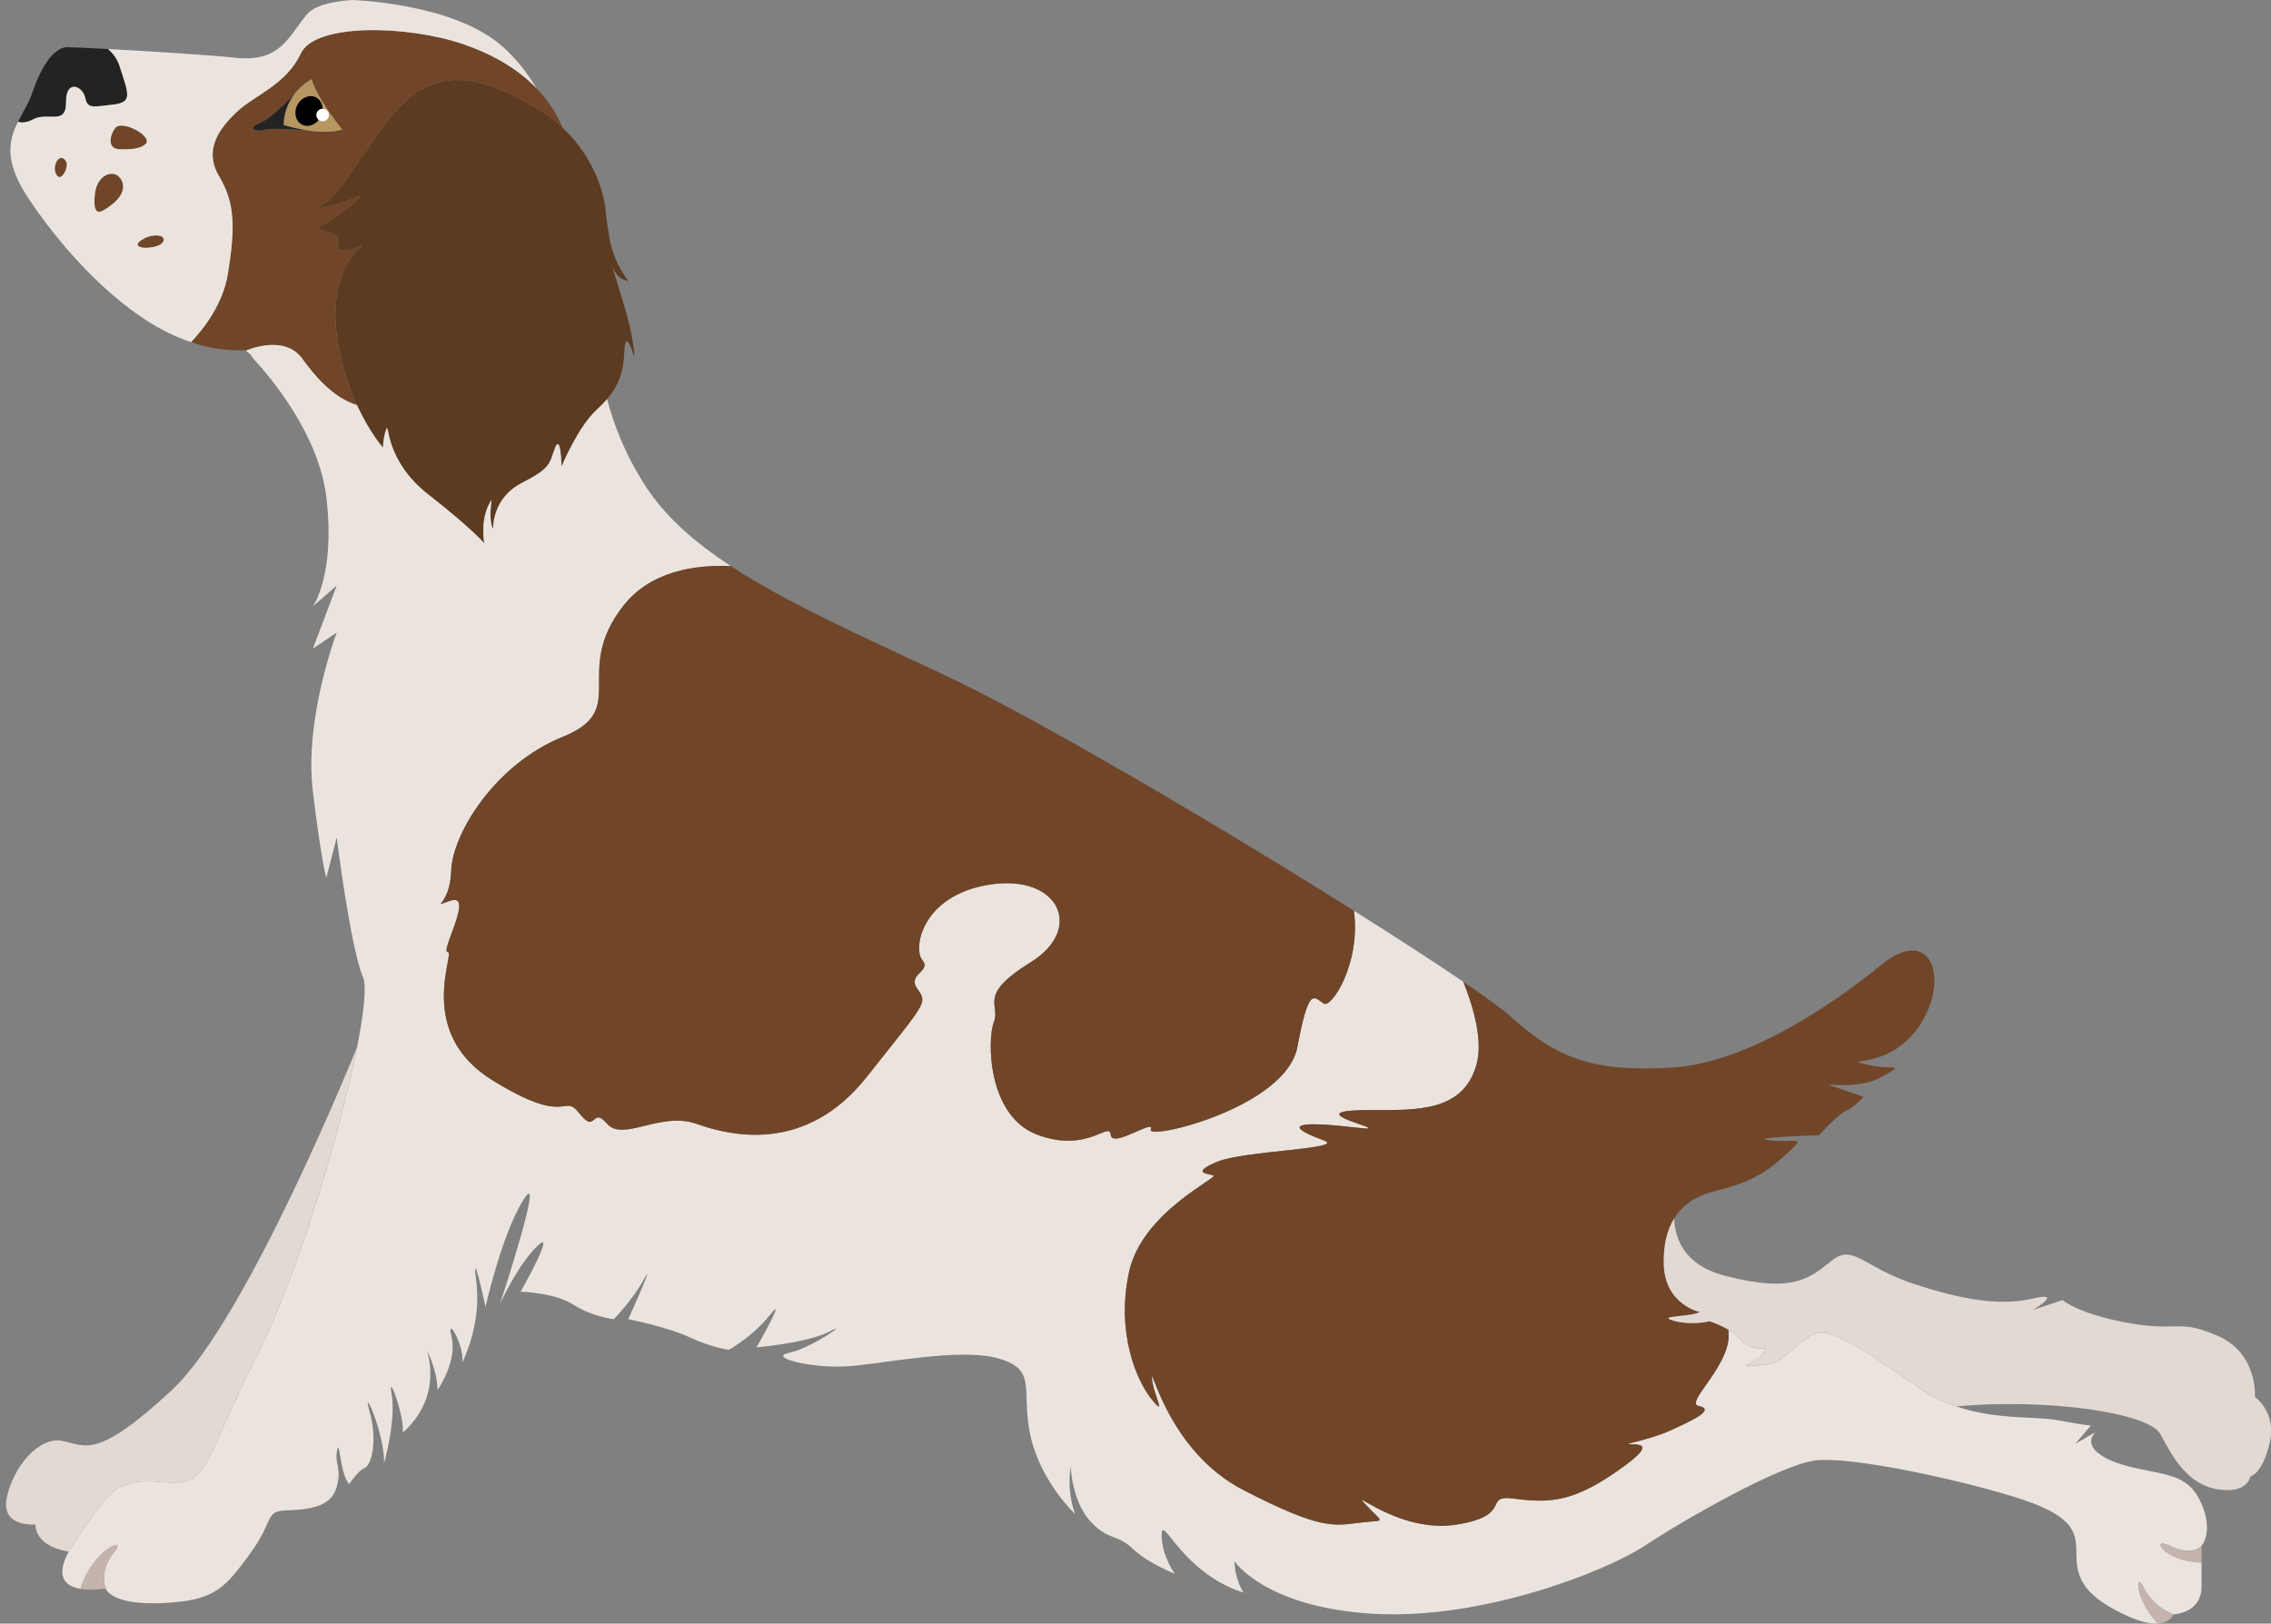
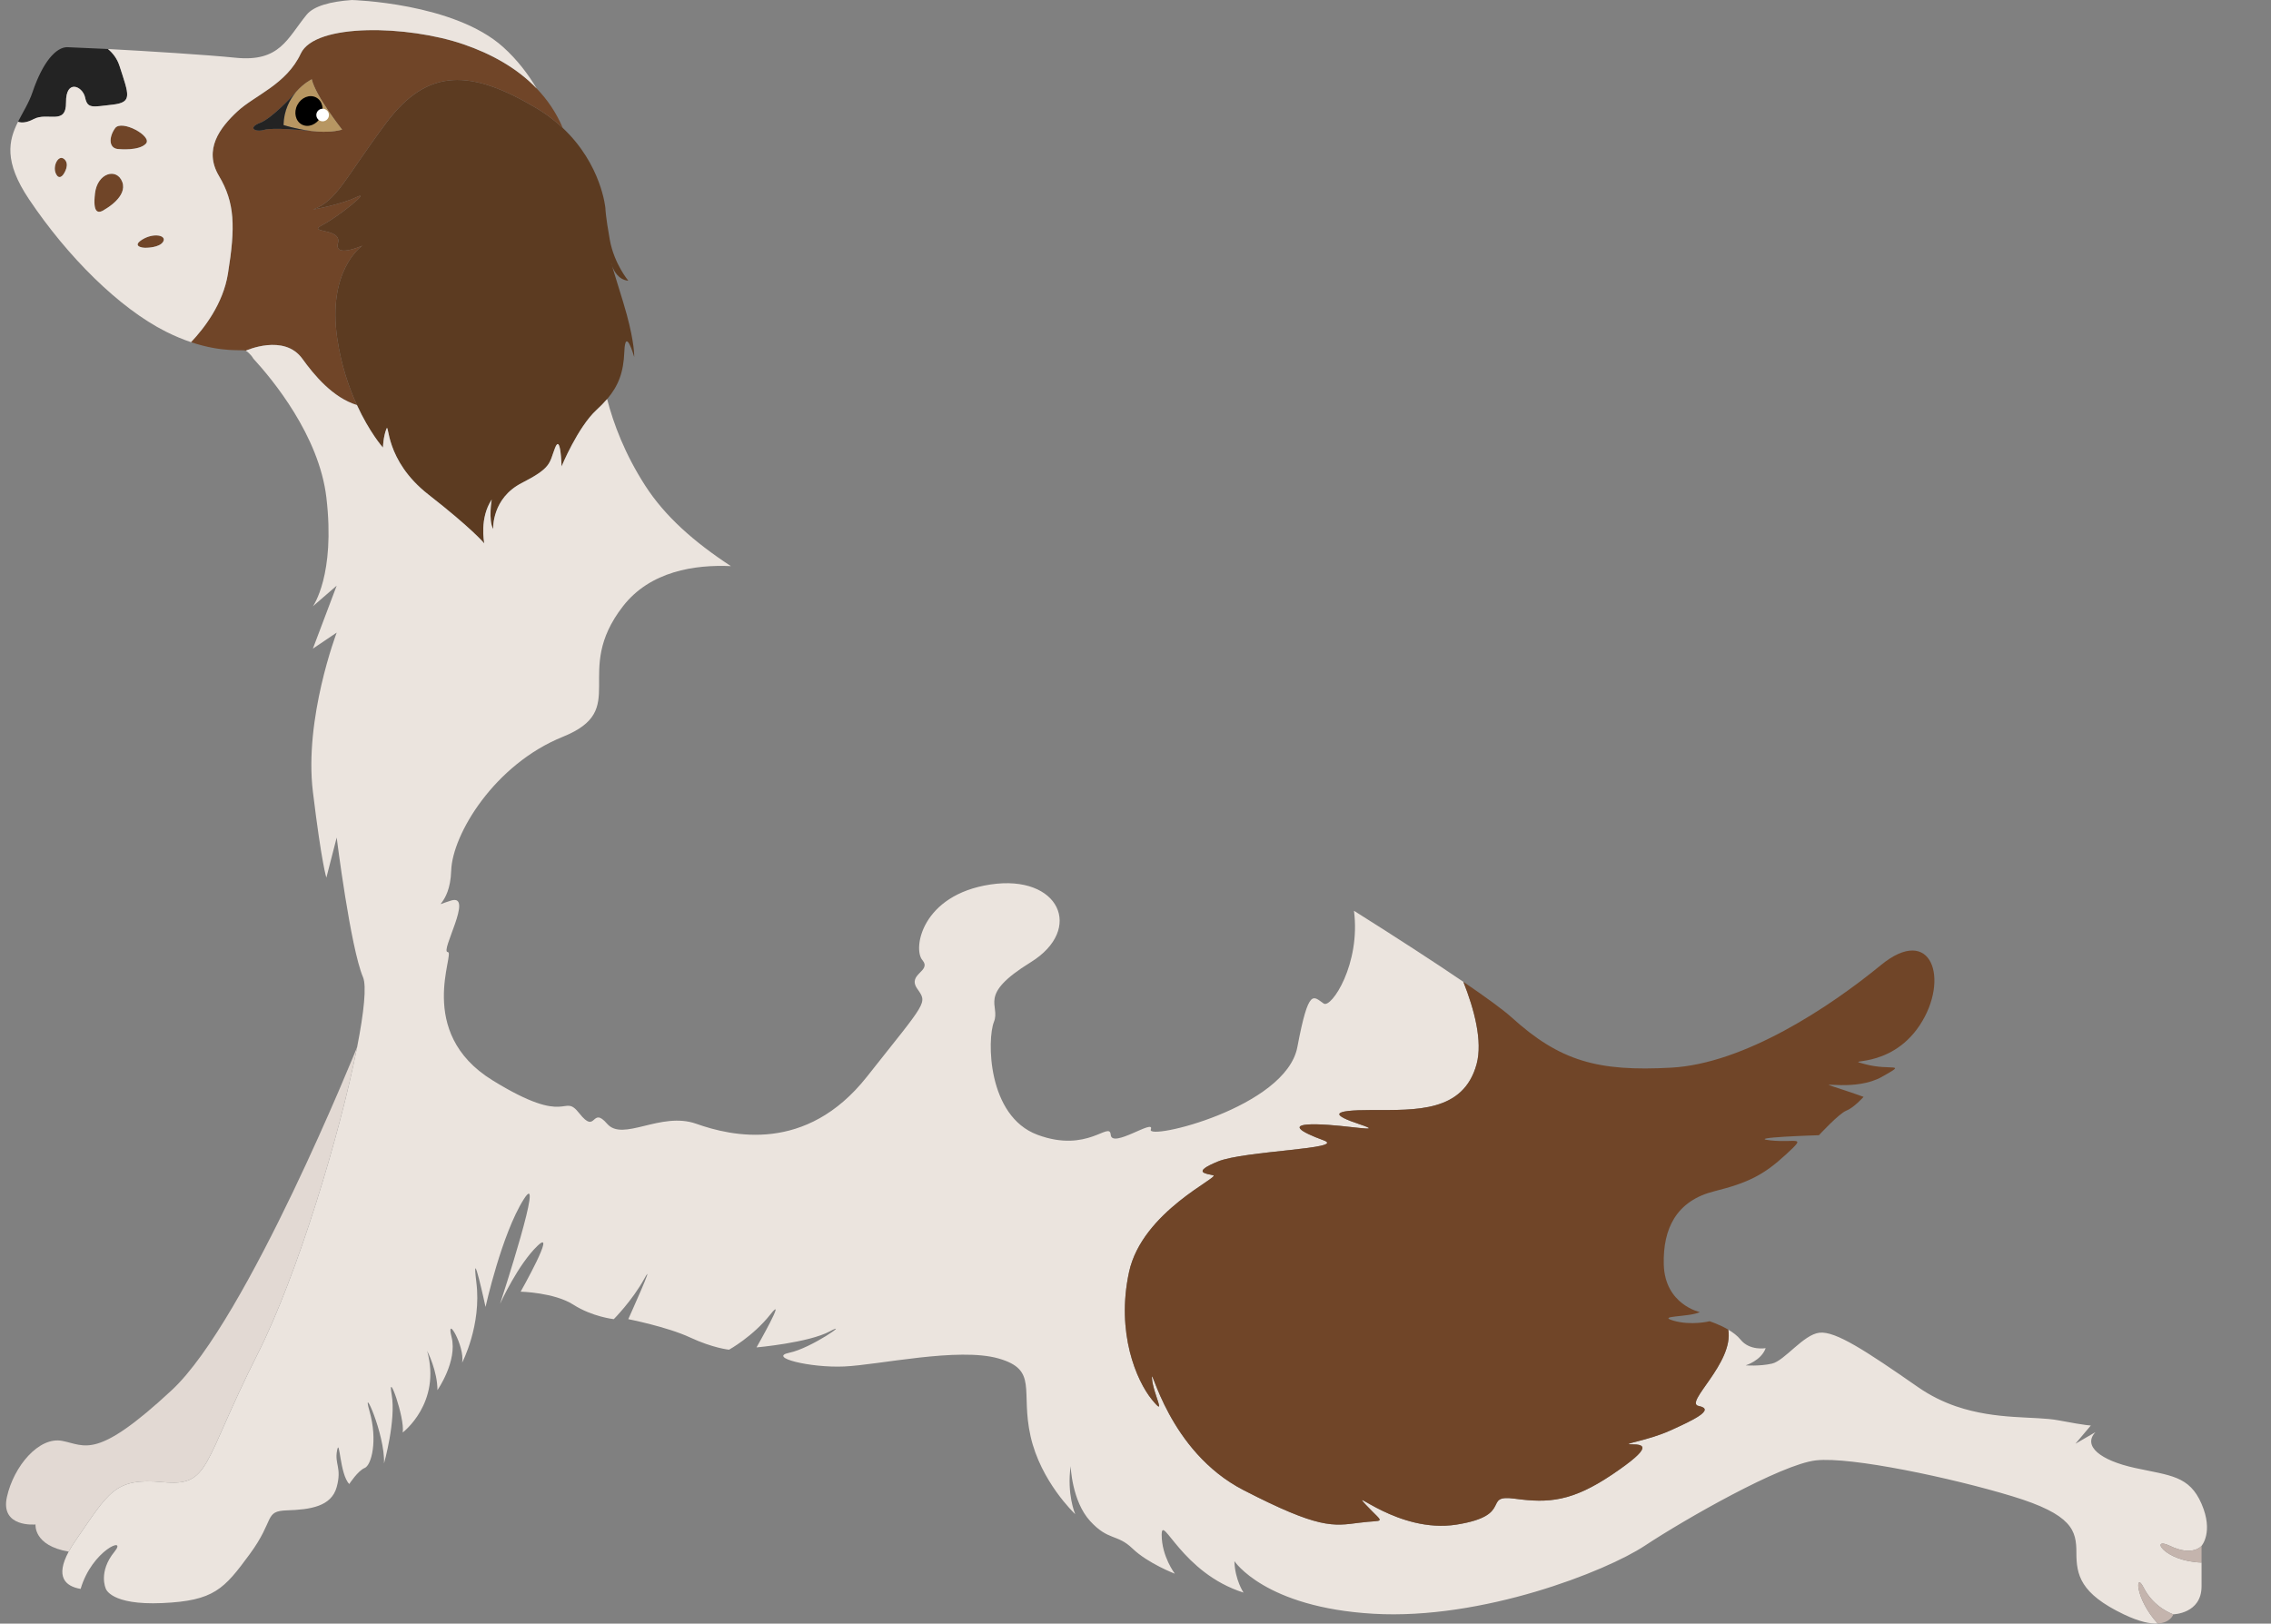
<svg xmlns="http://www.w3.org/2000/svg" height="457.7" preserveAspectRatio="xMidYMid meet" version="1.0" viewBox="-1.7 0.0 640.1 457.7" width="640.1" zoomAndPan="magnify">
  <rect x="-1.7" y="0.0" width="640.1" height="457.7" fill="#808080" stroke="none" />
  <defs>
    <clipPath id="a">
      <path d="M 15 97 L 621 97 L 621 457.68 L 15 457.68 Z M 15 97" />
    </clipPath>
    <clipPath id="b">
      <path d="M 600 446 L 611 446 L 611 457.68 L 600 457.68 Z M 600 446" />
    </clipPath>
    <clipPath id="c">
      <path d="M 467 343 L 638.43 343 L 638.43 421 L 467 421 Z M 467 343" />
    </clipPath>
  </defs>
  <g>
    <g id="change1_1">
      <path d="M 170.715 74.703 C 170.676 74.59 170.641 74.48 170.617 74.395 C 170.598 74.344 170.586 74.289 170.578 74.254 C 170.586 74.258 170.586 74.266 170.59 74.277 C 170.602 74.297 170.609 74.324 170.617 74.352 C 170.621 74.383 170.637 74.422 170.648 74.465 C 170.676 74.543 170.707 74.641 170.738 74.762 C 170.727 74.742 170.719 74.723 170.715 74.703 Z M 170.57 74.207 C 170.57 74.207 170.57 74.207 170.57 74.215 C 170.57 74.223 170.57 74.223 170.578 74.227 L 170.578 74.234 C 170.578 74.238 170.578 74.238 170.578 74.246 C 170.562 74.227 170.562 74.207 170.559 74.188 C 170.562 74.195 170.562 74.199 170.57 74.207 Z M 174.945 88.629 C 174.645 87.52 174.301 86.316 173.906 85.039 C 171.984 78.777 171.152 76.098 170.805 74.957 C 171.312 76.324 172.602 78.883 175.398 79.133 C 175.398 79.133 171.391 74.383 170.172 67.555 C 168.945 60.73 168.938 58.695 168.938 58.695 C 168.938 58.695 167.887 46.383 156.934 36.086 C 155.938 35.148 154.859 34.227 153.699 33.344 C 152.348 32.305 150.879 31.305 149.277 30.359 C 131.113 19.633 118.906 18.914 107.145 34.672 C 95.406 50.402 93.398 56.508 86.516 59.078 C 86.988 58.992 94.586 57.613 98.793 55.559 C 103.137 53.441 93.547 61.176 89.094 63.473 C 84.633 65.777 94.727 64.176 93.566 68.516 C 92.434 72.703 99.906 69.477 100.434 69.25 C 99.918 69.617 90.551 76.5 93.359 95.449 C 94.477 102.988 96.656 109.297 98.91 114.188 C 102.402 121.785 106.074 125.996 106.234 126.168 C 106.242 125.996 106.34 123.121 107.191 120.945 C 108.07 118.715 106.598 129.688 119.055 139.414 C 131.117 148.832 134.598 152.938 134.805 153.184 C 134.727 152.773 133.43 146.035 136.895 140.82 C 136.895 140.82 135.895 146.527 137.305 149.168 C 137.289 148.812 137 140.441 145.332 136.172 C 153.84 131.824 153.078 130.598 154.727 126.305 C 156.371 122.004 156.578 131.492 156.578 131.492 C 156.578 131.492 161.152 120.41 166.422 115.57 C 167.559 114.523 168.551 113.516 169.422 112.496 C 172.586 108.793 174.051 104.992 174.273 99.176 C 174.547 91.918 176.953 100.289 177.059 100.641 C 177.07 100.441 177.16 96.766 174.945 88.629" fill="#5c3b21" />
    </g>
    <g id="change2_1">
      <path d="M 170.578 74.246 C 170.562 74.227 170.562 74.207 170.559 74.188 C 170.562 74.195 170.562 74.199 170.57 74.207 C 170.57 74.207 170.562 74.215 170.57 74.215 C 170.57 74.223 170.57 74.234 170.578 74.246" fill="#c4b4ad" />
    </g>
    <g id="change2_2">
-       <path d="M 170.617 74.395 C 170.598 74.344 170.586 74.289 170.578 74.254 C 170.578 74.258 170.586 74.266 170.59 74.277 C 170.59 74.285 170.598 74.297 170.598 74.312 C 170.602 74.336 170.609 74.363 170.617 74.395" fill="#c4b4ad" />
-     </g>
+       </g>
    <g id="change2_3">
      <path d="M 170.578 74.227 C 170.57 74.234 170.578 74.238 170.578 74.246 C 170.562 74.227 170.562 74.207 170.559 74.188 C 170.562 74.195 170.562 74.199 170.57 74.207 C 170.57 74.207 170.562 74.215 170.57 74.215 C 170.57 74.223 170.57 74.223 170.578 74.227" fill="#c4b4ad" />
    </g>
    <g id="change2_4">
      <path d="M 170.648 74.465 C 170.676 74.543 170.707 74.641 170.738 74.762 C 170.727 74.742 170.719 74.723 170.715 74.703 C 170.676 74.59 170.641 74.48 170.617 74.395 C 170.598 74.344 170.586 74.289 170.578 74.254 C 170.57 74.254 170.578 74.246 170.578 74.246 C 170.586 74.254 170.586 74.266 170.59 74.277 C 170.59 74.285 170.598 74.297 170.598 74.312 C 170.602 74.324 170.602 74.336 170.617 74.352 C 170.621 74.383 170.637 74.422 170.648 74.465" fill="#c4b4ad" />
    </g>
    <g id="change3_1">
      <path d="M 86.027 36.918 C 86.027 36.918 85.98 36.91 85.902 36.898 C 85.863 36.898 85.82 36.898 85.77 36.887 C 85.73 36.879 85.691 36.879 85.652 36.871 C 83.754 36.691 75.156 35.906 72.805 36.598 C 70.168 37.359 67.996 36.016 71.645 34.609 C 75.008 33.312 80.824 26.961 81.715 25.977 C 81.793 25.895 81.832 25.848 81.832 25.848 C 83.941 23.422 86.18 22.344 86.18 22.344 C 87.215 27.031 94.727 36.543 94.727 36.543 C 92.012 37.293 88.848 37.242 86.027 36.918 Z M 149.566 24.945 C 143.996 19.137 136.711 15.148 128.949 12.488 C 113.305 7.109 87.117 6.414 83.07 15.109 C 79.023 23.801 70.129 26.836 65.223 31.398 C 60.324 35.957 55.559 42.121 60.031 49.621 C 64.5 57.129 64.688 63.879 62.543 77.164 C 61.176 85.672 55.816 92.578 52.141 96.457 C 61.227 99.512 66.883 98.438 67.547 98.848 C 67.547 98.848 67.551 98.852 67.559 98.859 C 67.559 98.859 78.352 93.965 83.516 101.129 C 86.812 105.707 92.082 112.105 98.91 114.188 C 96.656 109.297 94.477 102.988 93.359 95.449 C 90.551 76.5 99.918 69.617 100.434 69.25 C 99.906 69.477 92.434 72.703 93.566 68.516 C 94.727 64.176 84.633 65.777 89.094 63.473 C 93.547 61.176 103.137 53.441 98.793 55.559 C 94.586 57.613 86.988 58.992 86.516 59.078 C 93.398 56.508 95.406 50.402 107.145 34.672 C 118.906 18.914 131.113 19.633 149.277 30.359 C 150.879 31.305 152.348 32.305 153.699 33.344 C 154.859 34.227 155.938 35.148 156.934 36.086 C 155.109 31.781 152.594 28.094 149.566 24.945" fill="#704528" />
    </g>
    <g id="change4_1">
-       <path d="M 30.031 29.504 C 24.32 30.148 22.969 30.703 22.293 27.5 C 21.613 24.301 16.852 22.176 16.914 28.828 C 16.98 35.48 11.738 31.477 7.773 33.582 C 6.008 34.523 4.504 34.73 3.379 34.328 C 4.75 31.602 6.438 29.035 7.445 26.043 C 10.414 17.25 14.172 13.312 17.219 13.301 C 18.27 13.293 22.777 13.492 28.734 13.816 L 28.738 13.816 C 30.16 15.02 31.336 16.559 31.98 18.566 C 34.629 26.777 35.738 28.855 30.031 29.504" fill="#232323" />
+       <path d="M 30.031 29.504 C 24.32 30.148 22.969 30.703 22.293 27.5 C 21.613 24.301 16.852 22.176 16.914 28.828 C 16.98 35.48 11.738 31.477 7.773 33.582 C 6.008 34.523 4.504 34.73 3.379 34.328 C 4.75 31.602 6.438 29.035 7.445 26.043 C 10.414 17.25 14.172 13.312 17.219 13.301 L 28.738 13.816 C 30.16 15.02 31.336 16.559 31.98 18.566 C 34.629 26.777 35.738 28.855 30.031 29.504" fill="#232323" />
    </g>
    <g id="change3_2">
      <path d="M 39.43 40.492 C 37.5 42.586 31.898 42.035 31.898 42.035 C 28.863 42.023 28.914 38.676 30.742 36.137 C 32.562 33.594 41.352 38.398 39.43 40.492" fill="#704528" />
    </g>
    <g id="change3_3">
      <path d="M 28.074 58.898 C 25.996 60.375 24.402 60.297 25.074 54.516 C 25.738 48.73 31.238 47.195 32.77 51.305 C 34.297 55.41 28.074 58.898 28.074 58.898" fill="#704528" />
    </g>
    <g id="change3_4">
      <path d="M 16.352 48.867 C 16 49.523 14.867 50.867 13.992 48.809 C 13.113 46.742 14.793 43.418 16.426 44.871 C 18.059 46.316 16.352 48.867 16.352 48.867" fill="#704528" />
    </g>
    <g id="change3_5">
      <path d="M 44.309 68.09 C 43.34 69.863 39.434 69.844 39.434 69.844 C 38.32 69.914 35.375 69.355 38.5 67.469 C 41.625 65.586 45.289 66.312 44.309 68.09" fill="#704528" />
    </g>
    <g id="change5_1">
      <path d="M 94.727 36.543 C 92.012 37.293 88.848 37.242 86.027 36.918 C 86.027 36.918 85.98 36.91 85.902 36.898 C 85.863 36.898 85.82 36.898 85.77 36.887 C 85.73 36.879 85.691 36.879 85.652 36.871 C 81.52 36.344 78.211 35.246 78.211 35.246 C 78.32 31.09 79.961 28.055 81.715 25.977 C 81.793 25.895 81.832 25.848 81.832 25.848 C 83.941 23.422 86.18 22.344 86.18 22.344 C 87.215 27.031 94.727 36.543 94.727 36.543" fill="#b79662" />
    </g>
    <g id="change4_2">
      <path d="M 85.652 36.871 C 83.754 36.691 75.156 35.906 72.805 36.598 C 70.168 37.359 67.996 36.016 71.645 34.609 C 75.008 33.312 80.824 26.961 81.715 25.977 C 79.961 28.055 78.32 31.09 78.211 35.246 C 78.211 35.246 81.52 36.344 85.652 36.871" fill="#232323" />
    </g>
    <g clip-path="url(#a)" id="change6_2">
      <path d="M 618.828 440.477 L 618.828 447.168 C 618.828 454.914 610.867 455.07 610.867 455.07 C 610.867 455.07 605.383 453.301 602.477 447.492 C 600.16 442.852 599.895 450.469 606.469 457.664 C 604.375 457.781 601.316 457.195 596.883 455.07 C 584.617 449.203 583.547 443.941 583.547 437.703 C 583.547 431.465 582.469 426.949 565.473 421.785 C 548.473 416.621 520.07 410.59 510.176 411.668 C 500.281 412.746 472.898 428.453 461.926 435.715 C 450.953 442.977 416.098 456.691 385.438 454.914 C 354.777 453.141 346.223 440.07 346.223 440.07 C 346.387 445.395 348.805 448.945 348.805 448.945 C 331.379 443.457 325.73 426.516 325.73 432.648 C 325.73 438.781 329.441 443.621 329.441 443.621 C 329.441 443.621 321.855 440.715 317.5 436.52 C 313.145 432.324 310.723 434.422 305.559 428.773 C 300.395 423.125 300.07 413.281 300.07 413.281 C 298.969 421.176 301.262 426.598 301.355 426.832 C 301.059 426.555 291.637 417.602 288.777 404.891 C 285.871 391.98 291.035 386.172 279.738 382.945 C 268.445 379.719 245.961 384.773 236.281 385.203 C 226.598 385.637 214.547 382.621 220.789 381.332 C 227.023 380.039 238.219 372.082 232.188 375.309 C 226.164 378.535 211.531 379.828 211.531 379.828 C 211.531 379.828 220.355 364.336 215.406 370.57 C 210.461 376.812 203.785 380.473 203.785 380.473 C 203.785 380.473 199.27 380.039 192.812 377.027 C 186.359 374.02 175.387 371.863 175.387 371.863 C 175.387 371.863 183.352 354.223 179.902 360.465 C 176.465 366.699 171.301 371.863 171.301 371.863 C 171.301 371.863 165.277 371.219 159.895 367.777 C 154.516 364.336 145.051 364.117 145.051 364.117 C 145.051 364.117 155.375 345.832 149.785 351.207 C 144.363 356.422 139.551 366.887 139.254 367.531 C 139.664 366.266 152.047 328.359 145.914 338.086 C 139.672 347.98 135.152 368.422 135.152 368.422 C 135.152 368.422 131.066 349.492 132.57 361.535 C 134.074 373.586 128.559 384.125 128.559 384.125 C 129.383 379.504 123.855 370.145 125.582 376.922 C 127.297 383.699 121.598 391.871 121.598 391.871 C 121.598 386.559 118.875 381.145 118.699 380.816 C 122.766 395.539 111.809 403.812 111.809 403.812 C 112.453 399.617 107.398 385.742 108.688 393.059 C 109.98 400.375 106.539 412.527 106.539 412.527 C 106.863 404.246 100.086 389.512 102.445 397.789 C 104.816 406.074 102.988 413.07 101.086 413.82 C 99.188 414.574 96.746 418.336 96.746 418.336 C 94.055 415.652 94.055 405 93.309 408.875 C 92.551 412.746 94.703 413.715 93.199 419.203 C 91.695 424.688 85.773 425.547 79.211 425.762 C 72.652 425.98 75.879 428.344 68.668 438.133 C 61.461 447.926 58.664 451.258 44.031 451.902 C 29.406 452.547 28.113 447.816 28.113 447.816 C 28.113 447.816 25.906 443.117 30.586 437.398 C 34.309 432.848 24.242 436.945 21.027 447.906 C 16.656 447.168 13.848 444.457 17.664 437.398 C 18.188 436.438 18.832 435.391 19.613 434.262 C 28.973 420.707 30.586 416.512 44.141 417.801 C 57.695 419.094 55.113 412.961 70.93 381.656 C 82.16 359.426 94.199 319.465 98.961 295.156 C 100.918 285.219 101.645 277.906 100.621 275.473 C 97.07 267.082 93.199 236.102 93.199 236.102 L 90.293 247.395 C 90.293 247.395 89.004 243.844 86.492 223.191 C 83.98 202.535 93.199 178.328 93.199 178.328 L 86.492 182.848 L 93.199 165.098 L 86.492 170.906 C 86.492 170.906 92.875 162.191 90.293 140.246 C 88.238 122.781 75.039 106.887 69.742 101.129 C 69.734 101.125 69.734 101.117 69.727 101.113 C 68.863 99.672 67.883 99.059 67.559 98.859 C 67.559 98.859 78.352 93.965 83.516 101.129 C 86.812 105.707 92.082 112.105 98.91 114.188 C 102.402 121.785 106.074 125.996 106.234 126.168 C 106.242 125.996 106.34 123.121 107.191 120.945 C 108.07 118.715 106.598 129.688 119.055 139.414 C 131.117 148.832 134.598 152.938 134.805 153.184 C 134.727 152.773 133.43 146.035 136.895 140.82 C 136.895 140.82 135.895 146.527 137.305 149.168 C 137.289 148.812 137 140.441 145.332 136.172 C 153.84 131.824 153.078 130.598 154.727 126.305 C 156.371 122.004 156.578 131.492 156.578 131.492 C 156.578 131.492 161.152 120.41 166.422 115.57 C 167.559 114.523 168.551 113.516 169.422 112.496 C 171.203 119.418 174.41 127.977 180.176 136.922 C 185.707 145.508 193.879 152.758 204.305 159.586 C 194.176 159.133 181.582 160.98 173.883 170.906 C 159.359 189.625 176.129 199.953 156.934 207.699 C 137.734 215.445 125.793 235.133 125.473 245.461 C 125.148 255.785 119.016 255.785 125.473 253.852 C 131.926 251.914 122.242 268.375 124.504 268.375 C 126.762 268.375 115.145 290.965 137.09 304.52 C 159.035 318.074 156.777 307.746 161.617 313.879 C 166.461 320.012 164.961 311.621 169.422 316.785 C 173.883 321.949 184.531 313.234 194.535 316.785 C 204.543 320.336 225.52 325.176 242.625 303.551 C 259.73 281.93 259.73 282.898 256.824 278.703 C 253.922 274.504 261.008 273.859 258.27 270.633 C 255.535 267.406 258.117 252.238 277.48 249.332 C 296.844 246.426 303.945 261.918 288.777 271.277 C 273.609 280.637 280.387 283.219 278.449 288.062 C 276.512 292.902 276.512 314.602 290.715 319.891 C 304.914 325.176 311.047 315.895 311.367 319.891 C 311.691 323.883 323.953 315.172 322.664 318.398 C 321.371 321.625 360.746 312.254 363.973 295.156 C 367.203 278.055 368.492 280.961 371.398 282.898 C 373.547 284.328 381.875 271.73 379.93 256.742 C 392.031 264.359 402.742 271.312 410.758 276.77 C 413.805 284.445 416.258 293.508 414.484 300.004 C 410.77 313.559 397.379 312.91 385.113 312.91 C 372.848 312.91 373.816 314.363 381.562 316.945 C 389.309 319.527 377.852 317.105 369.461 316.945 C 361.07 316.785 364.781 319.043 371.398 321.465 C 378.016 323.883 348.969 324.367 341.543 327.434 C 334.121 330.5 338.156 330.824 340.254 331.309 C 342.352 331.789 320.242 341.473 316.531 358.578 C 312.82 375.684 318.629 389.238 322.988 394.562 C 327.344 399.891 323.309 392.984 322.988 388.527 C 322.664 384.074 327.504 409.094 348.805 420.066 C 370.105 431.035 373.98 430.227 381.402 429.258 C 388.824 428.289 388.664 429.902 383.34 424.258 C 378.016 418.609 392.375 432.395 408.836 429.781 C 425.297 427.16 415.773 421.191 425.297 422.48 C 434.816 423.773 441.434 423.289 452.891 415.543 C 464.348 407.797 461.766 407.152 458.215 407.152 C 454.664 407.152 462.57 406.184 469.027 403.277 C 475.48 400.375 481.934 397.309 477.094 396.34 C 472.82 395.488 487.035 384.312 485.43 374.824 C 486.73 375.594 488.004 376.535 488.875 377.621 C 491.457 380.848 495.973 380.039 495.973 380.039 C 494.684 383.59 490.328 384.883 490.328 384.883 C 490.328 384.883 494.199 385.203 497.75 384.398 C 501.301 383.59 506.625 376.168 511.145 375.684 C 515.66 375.199 524.055 380.688 538.898 391.016 C 542.461 393.492 546.082 395.223 549.664 396.457 C 549.664 396.457 549.672 396.449 549.68 396.457 C 561.051 400.348 571.934 399.148 578.434 400.375 C 586.984 401.988 587.633 401.824 587.633 401.824 L 583.273 406.988 L 588.922 403.711 C 585.266 407.582 590.215 411.668 600.109 413.82 C 610.012 415.977 615.387 415.977 618.828 423.934 C 622.273 431.891 618.828 435.766 618.828 435.766 C 618.828 435.766 616.355 438.883 609.902 435.766 C 604.199 433.008 608.066 440.117 618.828 440.477" fill="#ebe4de" />
    </g>
    <g clip-path="url(#b)" id="change2_7">
      <path d="M 610.867 455.07 C 610.867 455.07 610.164 457.457 606.469 457.664 C 599.895 450.469 600.16 442.852 602.477 447.492 C 605.383 453.301 610.867 455.07 610.867 455.07" fill="#c4b4ad" />
    </g>
    <g id="change2_5">
      <path d="M 618.828 435.766 C 618.828 435.766 618.828 437.293 618.828 440.477 C 608.066 440.117 604.199 433.008 609.902 435.766 C 616.355 438.883 618.828 435.766 618.828 435.766" fill="#c4b4ad" />
    </g>
    <g id="change3_6">
      <path d="M 539.383 289.027 C 530.828 301.938 516.789 298.066 524.055 300.004 C 531.312 301.938 536.156 299.355 528.73 303.551 C 521.309 307.746 510.016 304.684 515.016 306.297 C 520.02 307.91 523.566 309.199 523.566 309.199 C 523.566 309.199 520.824 312.266 518.727 313.074 C 516.629 313.879 510.98 320.012 510.98 320.012 C 510.98 320.012 489.844 320.656 497.266 321.465 C 504.688 322.27 507.754 319.852 501.621 325.5 C 495.488 331.145 491.133 333.406 481.449 335.824 C 476.309 337.109 472.535 339.672 470.168 343.48 C 470.168 343.488 470.168 343.488 470.168 343.488 C 468.086 346.852 467.102 351.188 467.25 356.48 C 467.574 367.777 477.418 369.875 477.418 369.875 C 474.512 371.328 464.992 370.844 469.992 372.293 C 474.996 373.746 480.16 372.457 480.16 372.457 C 480.16 372.457 482.859 373.309 485.43 374.824 C 487.035 384.312 472.82 395.488 477.094 396.34 C 481.934 397.309 475.48 400.375 469.027 403.277 C 462.57 406.184 454.664 407.152 458.215 407.152 C 461.766 407.152 464.348 407.797 452.891 415.543 C 441.434 423.289 434.816 423.773 425.297 422.48 C 415.773 421.191 425.297 427.16 408.836 429.781 C 392.375 432.395 378.016 418.609 383.34 424.258 C 388.664 429.902 388.824 428.289 381.402 429.258 C 373.98 430.227 370.105 431.035 348.805 420.066 C 327.504 409.094 322.664 384.074 322.988 388.527 C 323.309 392.984 327.344 399.891 322.988 394.562 C 318.629 389.238 312.82 375.684 316.531 358.578 C 320.242 341.473 342.352 331.789 340.254 331.309 C 338.156 330.824 334.121 330.5 341.543 327.434 C 348.969 324.367 378.016 323.883 371.398 321.465 C 364.781 319.043 361.07 316.785 369.461 316.945 C 377.852 317.105 389.309 319.527 381.562 316.945 C 373.816 314.363 372.848 312.91 385.113 312.91 C 397.379 312.91 410.77 313.559 414.484 300.004 C 416.258 293.508 413.805 284.445 410.758 276.77 C 417.309 281.246 422.066 284.723 424.328 286.77 C 438.043 299.195 448.691 302.102 469.348 300.969 C 490.004 299.84 514.047 283.863 528.41 272.086 C 542.77 260.305 547.934 276.121 539.383 289.027" fill="#704528" />
    </g>
    <g id="change3_7">
-       <path d="M 371.398 282.898 C 368.492 280.961 367.203 278.055 363.973 295.156 C 360.746 312.254 321.371 321.625 322.664 318.398 C 323.953 315.172 311.691 323.883 311.367 319.891 C 311.047 315.895 304.914 325.176 290.715 319.891 C 276.512 314.602 276.512 292.902 278.449 288.062 C 280.387 283.219 273.609 280.637 288.777 271.277 C 303.945 261.918 296.844 246.426 277.48 249.332 C 258.117 252.238 255.535 267.406 258.27 270.633 C 261.008 273.859 253.922 274.504 256.824 278.703 C 259.73 282.898 259.73 281.93 242.625 303.551 C 225.52 325.176 204.543 320.336 194.535 316.785 C 184.531 313.234 173.883 321.949 169.422 316.785 C 164.961 311.621 166.461 320.012 161.617 313.879 C 156.777 307.746 159.035 318.074 137.09 304.52 C 115.145 290.965 126.762 268.375 124.504 268.375 C 122.242 268.375 131.926 251.914 125.473 253.852 C 119.016 255.785 125.148 255.785 125.473 245.461 C 125.793 235.133 137.734 215.445 156.934 207.699 C 176.129 199.953 159.359 189.625 173.883 170.906 C 181.582 160.98 194.176 159.133 204.305 159.586 C 219.801 169.73 240.281 178.957 264.461 190.27 C 290.094 202.266 341.91 232.809 379.93 256.742 C 381.875 271.73 373.547 284.328 371.398 282.898" fill="#704528" />
-     </g>
+       </g>
    <g id="change2_6">
-       <path d="M 30.586 437.398 C 25.906 443.117 28.113 447.816 28.113 447.816 C 25.785 448.145 23.207 448.273 21.027 447.906 C 24.242 436.945 34.309 432.848 30.586 437.398" fill="#c4b4ad" />
-     </g>
+       </g>
    <g id="change6_1">
      <path d="M 44.309 68.09 C 43.34 69.863 39.434 69.844 39.434 69.844 C 38.32 69.914 35.375 69.355 38.5 67.469 C 41.625 65.586 45.289 66.312 44.309 68.09 Z M 31.898 42.035 C 28.863 42.023 28.914 38.676 30.742 36.137 C 32.562 33.594 41.352 38.398 39.43 40.492 C 37.5 42.586 31.898 42.035 31.898 42.035 Z M 28.074 58.898 C 25.996 60.375 24.402 60.297 25.074 54.516 C 25.738 48.73 31.238 47.195 32.77 51.305 C 34.297 55.41 28.074 58.898 28.074 58.898 Z M 16.352 48.867 C 16 49.523 14.867 50.867 13.992 48.809 C 13.113 46.742 14.793 43.418 16.426 44.871 C 18.059 46.316 16.352 48.867 16.352 48.867 Z M 140.156 13.301 C 126.277 0.766 97.469 0.004 97.469 0.004 C 91.492 0.43 86.742 1.668 84.711 4.168 C 79.25 10.855 77.195 17.547 64.707 16.277 C 56.527 15.445 40.031 14.418 28.738 13.816 C 30.16 15.02 31.336 16.559 31.98 18.566 C 34.629 26.777 35.738 28.855 30.031 29.504 C 24.32 30.148 22.969 30.703 22.293 27.5 C 21.613 24.301 16.852 22.176 16.914 28.828 C 16.98 35.48 11.738 31.477 7.773 33.582 C 6.008 34.523 4.504 34.73 3.379 34.328 C 0.734 39.609 -0.688 45.484 6.473 56.164 C 17.328 72.363 31.891 86.867 45.059 93.488 C 47.602 94.762 49.965 95.727 52.141 96.457 C 55.816 92.578 61.176 85.672 62.543 77.164 C 64.688 63.879 64.5 57.129 60.031 49.621 C 55.559 42.121 60.324 35.957 65.223 31.398 C 70.129 26.836 79.023 23.801 83.07 15.109 C 87.117 6.414 113.305 7.109 128.949 12.488 C 136.711 15.148 143.996 19.137 149.566 24.945 C 147.203 20.961 144.133 16.891 140.156 13.301" fill="#ebe4de" />
    </g>
    <g id="change7_1">
      <path d="M 98.961 295.156 C 94.199 319.465 82.16 359.426 70.93 381.656 C 55.113 412.961 57.695 419.094 44.141 417.801 C 30.586 416.512 28.973 420.707 19.613 434.262 C 18.832 435.391 18.188 436.438 17.664 437.398 C 7.652 435.695 8.316 429.742 8.316 429.742 C 8.316 429.742 -1.688 430.711 0.25 421.996 C 2.184 413.281 9.285 404.891 15.863 406.184 C 22.445 407.473 25.422 411.668 46.723 391.871 C 68.023 372.074 98.961 295.156 98.961 295.156" fill="#e2d9d3" />
    </g>
    <g clip-path="url(#c)" id="change7_2">
-       <path d="M 637.98 406.938 C 635.824 415.754 632.598 416.188 632.598 416.188 C 632.598 416.188 631.906 421.156 623.457 419.848 C 615 418.539 610.785 411.023 607.273 404.355 C 604.004 398.121 574.891 394.152 549.68 396.457 C 549.672 396.449 549.664 396.457 549.664 396.457 C 546.082 395.223 542.461 393.492 538.898 391.016 C 524.055 380.688 515.66 375.199 511.145 375.684 C 506.625 376.168 501.301 383.59 497.75 384.398 C 494.199 385.203 490.328 384.883 490.328 384.883 C 490.328 384.883 494.684 383.59 495.973 380.039 C 495.973 380.039 491.457 380.848 488.875 377.621 C 488.004 376.535 486.73 375.594 485.43 374.824 C 482.859 373.309 480.16 372.457 480.16 372.457 C 480.16 372.457 474.996 373.746 469.992 372.293 C 464.992 370.844 474.512 371.328 477.418 369.875 C 477.418 369.875 467.574 367.777 467.25 356.48 C 467.102 351.188 468.086 346.852 470.168 343.488 C 470.414 349.309 473.125 356.668 484.355 359.598 C 504.145 364.762 508.664 360.031 514.691 355.301 C 520.715 350.562 523.512 357.203 537.496 361.844 C 551.484 366.484 562.238 368.207 571.277 366.055 C 580.125 363.949 571.645 369.062 571.289 369.273 L 579.668 366.484 C 579.668 366.484 583.973 370.359 598.172 372.941 C 612.371 375.523 612.16 371.648 623.457 376.602 C 634.754 381.543 633.887 393.809 633.887 393.809 C 633.887 393.809 640.129 398.113 637.98 406.938" fill="#e2d9d3" />
-     </g>
+       </g>
    <g id="change8_1">
      <path d="M 88.684 33 C 87.586 35.113 85.223 36.062 83.406 35.117 C 81.594 34.176 81.012 31.695 82.109 29.586 C 83.207 27.473 85.57 26.523 87.387 27.465 C 89.199 28.41 89.781 30.887 88.684 33" fill="inherit" />
    </g>
    <g id="change9_1">
      <path d="M 87.461 32.422 C 87.461 31.441 88.258 30.648 89.238 30.648 C 90.219 30.648 91.016 31.441 91.016 32.422 C 91.016 33.402 90.219 34.199 89.238 34.199 C 88.258 34.199 87.461 33.402 87.461 32.422" fill="#fff" />
    </g>
  </g>
</svg>